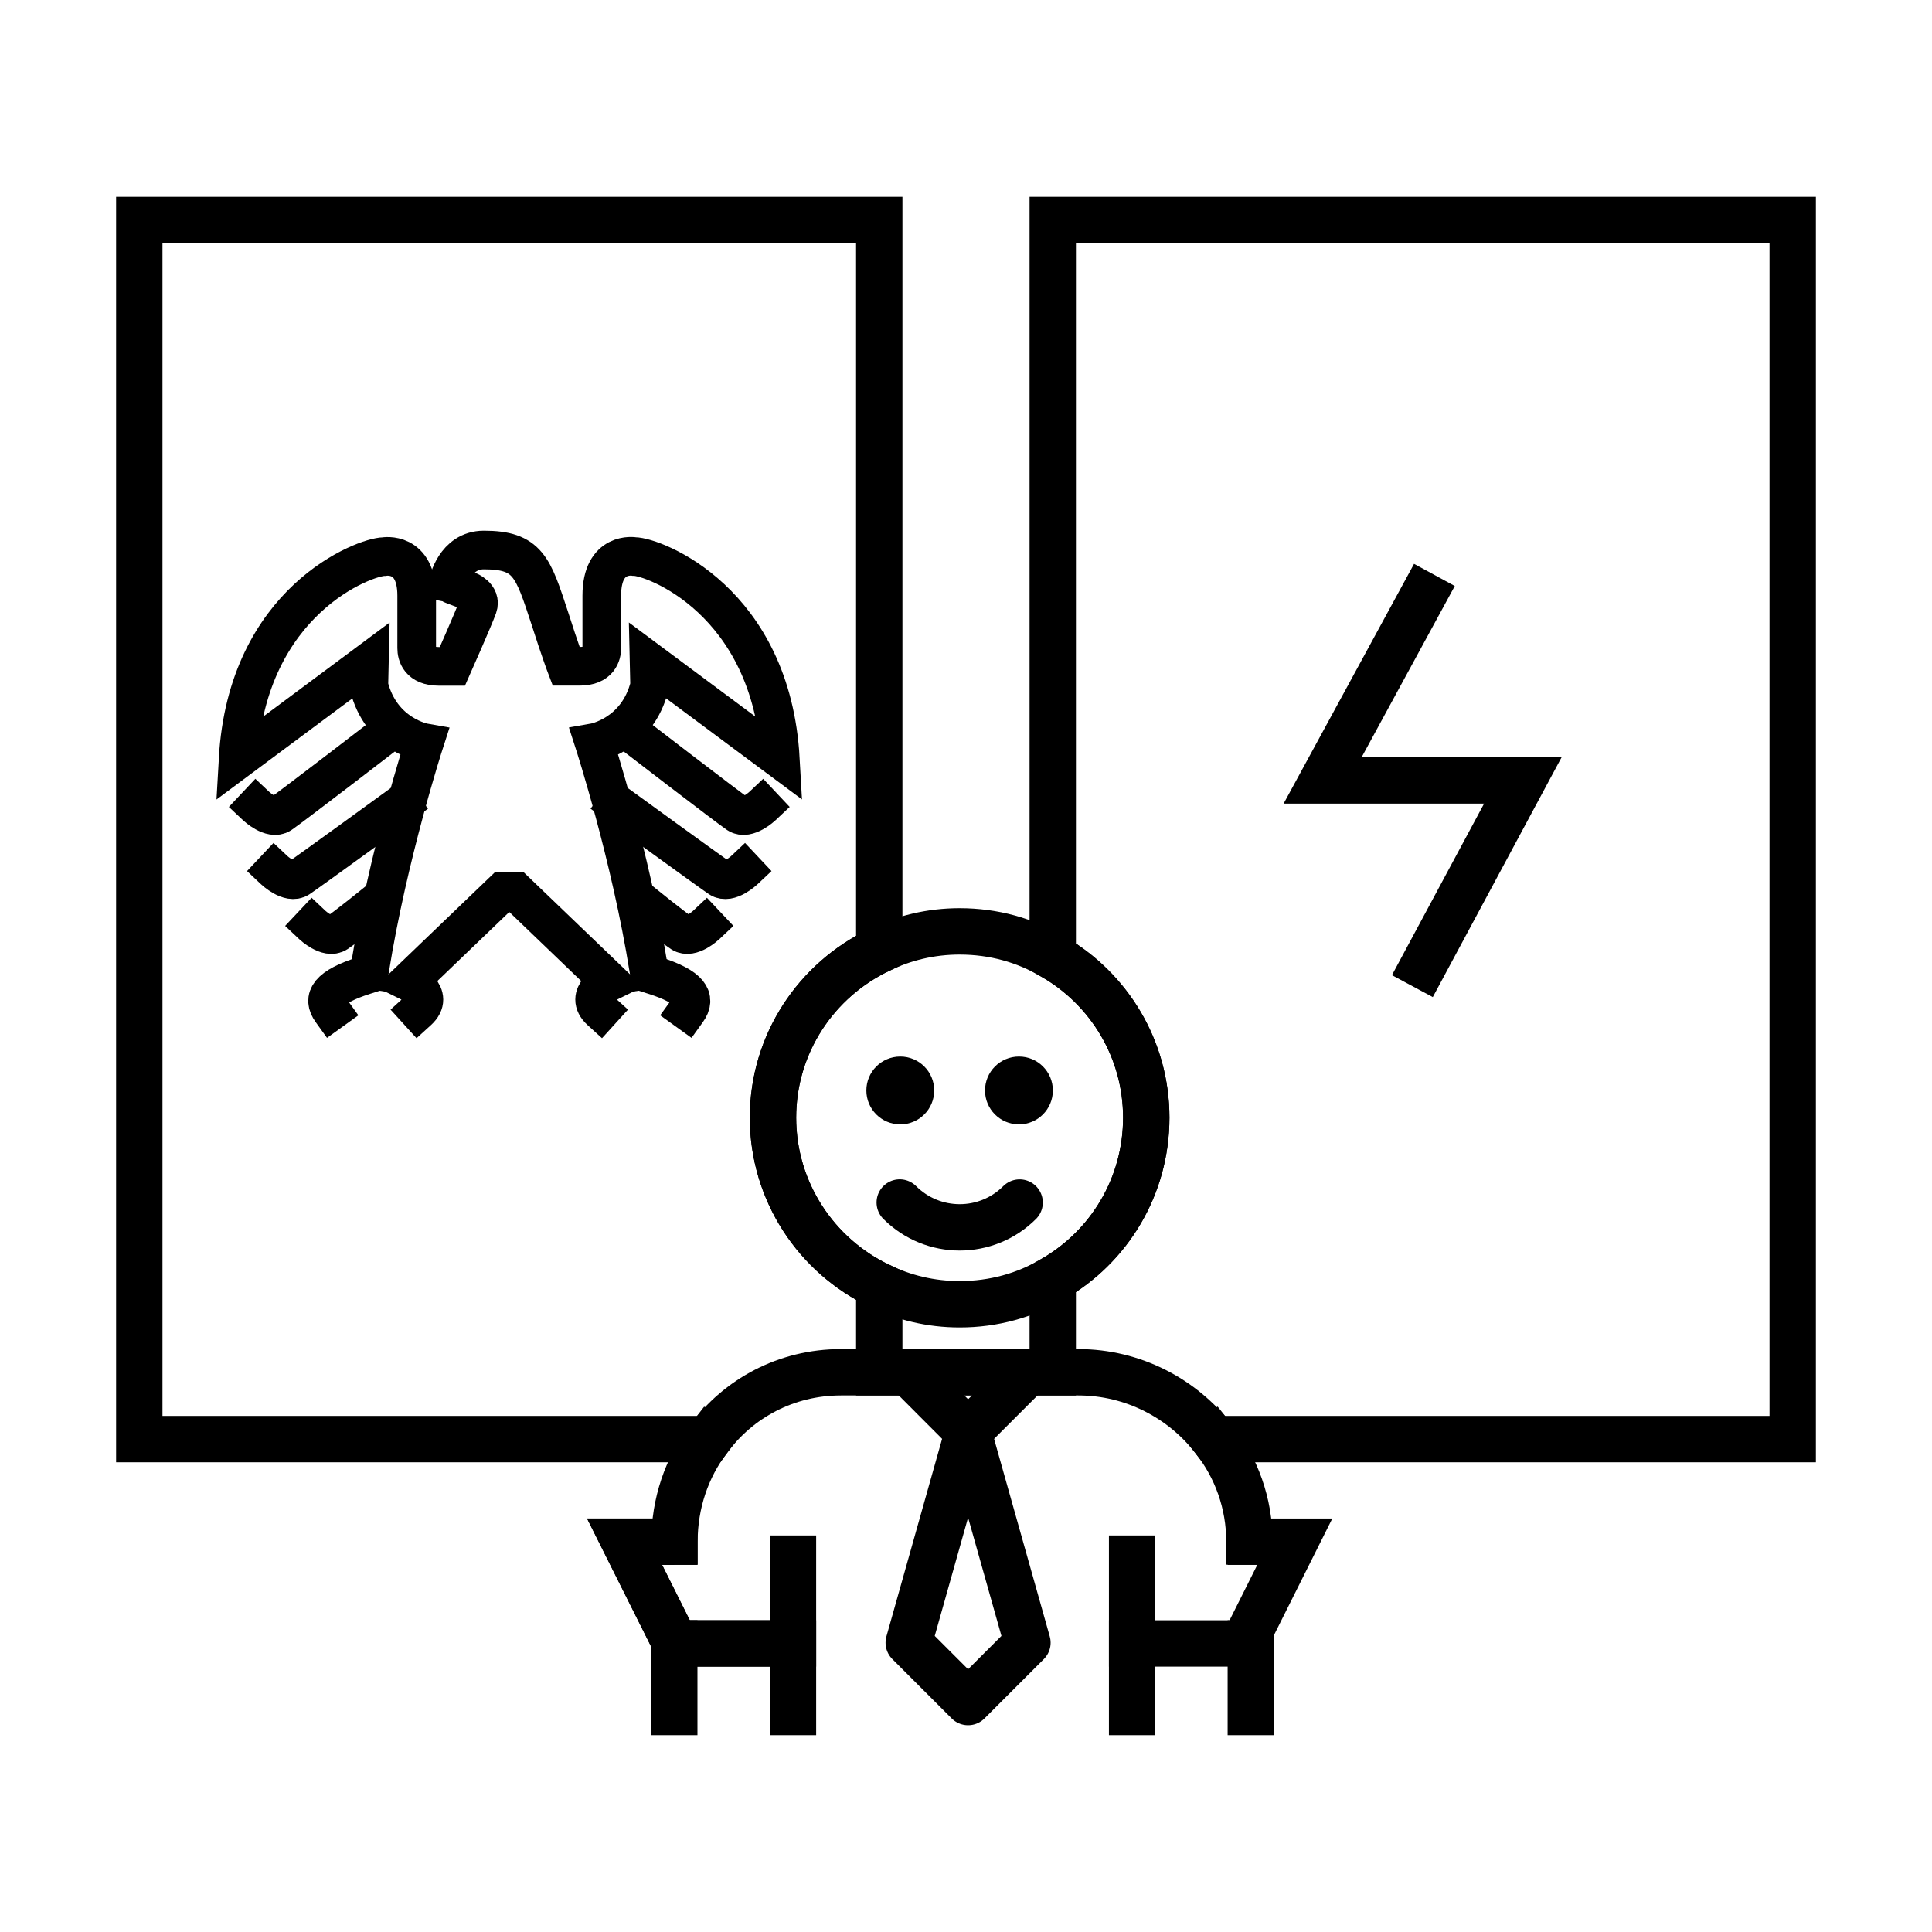
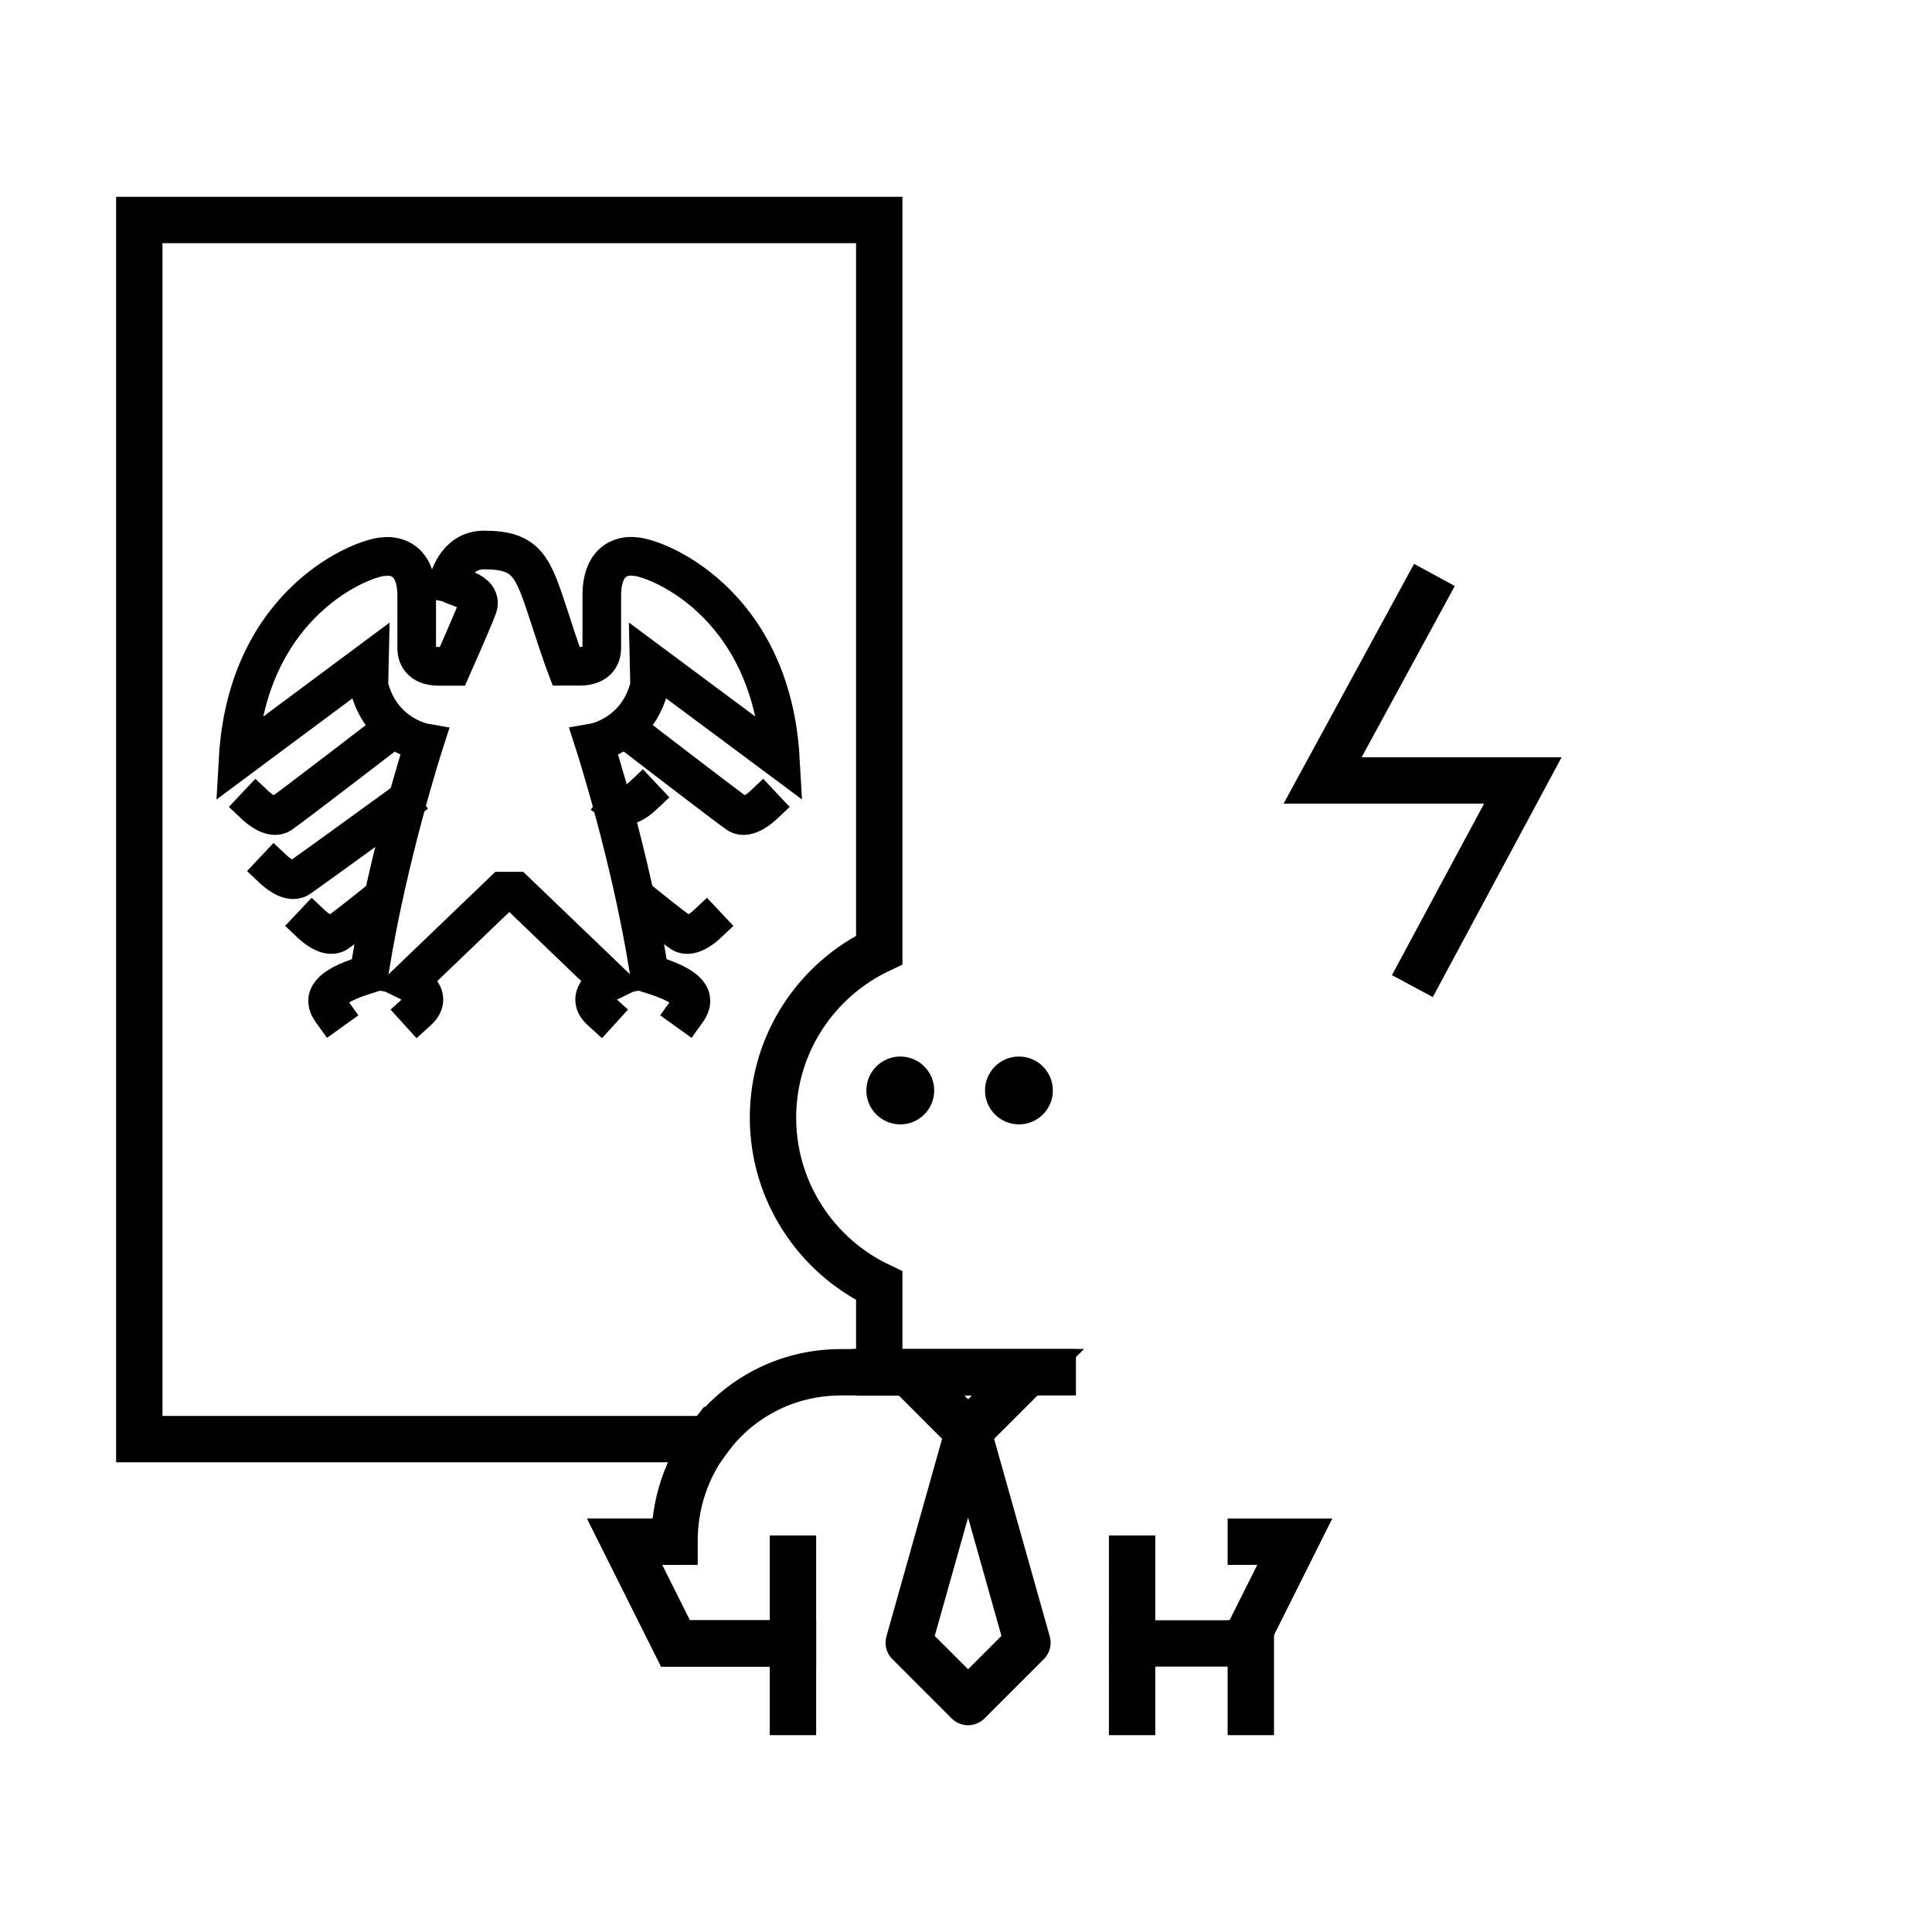
<svg xmlns="http://www.w3.org/2000/svg" version="1.1" baseProfile="tiny" id="Ebene_3" x="0px" y="0px" viewBox="0 0 50 50" overflow="visible" xml:space="preserve">
  <g>
    <g>
      <g>
        <polyline fill="none" stroke="#000000" stroke-width="1.2" stroke-linecap="square" stroke-miterlimit="10" points="     22.755,35.514 23.505,35.514 26.605,35.514 27.245,35.514    " />
-         <path fill="none" stroke="#000000" stroke-width="1.2" stroke-linecap="square" stroke-miterlimit="10" d="M32.335,39.894     c0-0.99-0.34-1.92-0.92-2.65" />
        <path fill="none" stroke="#000000" stroke-width="1.2" stroke-linecap="square" stroke-miterlimit="10" d="M18.335,37.244     c-0.56,0.73-0.88,1.66-0.88,2.65" />
-         <line fill="none" stroke="#000000" stroke-width="1.2" stroke-linecap="square" stroke-miterlimit="10" x1="17.45" y1="44.306" x2="17.45" y2="42.532" />
        <line fill="none" stroke="#000000" stroke-width="1.2" stroke-linecap="square" stroke-miterlimit="10" x1="32.371" y1="42.532" x2="32.371" y2="44.306" />
        <line fill="none" stroke="#000000" stroke-width="1.2" stroke-linecap="square" stroke-miterlimit="10" x1="29.299" y1="40.337" x2="29.299" y2="44.306" />
        <line fill="none" stroke="#000000" stroke-width="1.2" stroke-linecap="square" stroke-miterlimit="10" x1="20.522" y1="40.337" x2="20.522" y2="44.306" />
        <polyline fill="none" stroke="#000000" stroke-width="1.2" stroke-miterlimit="10" points="20.522,42.532 17.481,42.532      16.164,39.899 17.45,39.899    " />
        <polyline fill="none" stroke="#000000" stroke-width="1.2" stroke-linecap="square" stroke-miterlimit="10" points="     20.522,42.532 17.481,42.532 16.164,39.899 17.45,39.899    " />
        <polyline fill="none" stroke="#000000" stroke-width="1.2" stroke-linecap="square" stroke-miterlimit="10" points="     29.299,42.532 32.192,42.532 33.509,39.899 32.371,39.899    " />
-         <path fill="none" stroke="#000000" stroke-width="1.2" stroke-linecap="round" stroke-miterlimit="10" d="M29.665,28.924     c0,1.79-0.97,3.35-2.42,4.18c-0.71,0.42-1.53,0.65-2.41,0.65c-0.74,0-1.45-0.17-2.08-0.48c-1.62-0.77-2.75-2.43-2.75-4.35     c0-1.92,1.13-3.57,2.75-4.34c0.63-0.31,1.34-0.48,2.08-0.48c0.88,0,1.7,0.23,2.41,0.65     C28.695,25.584,29.665,27.144,29.665,28.924z" />
-         <path fill="none" stroke="#000000" stroke-width="1.2" stroke-linecap="round" stroke-miterlimit="10" d="M23.285,31.121     c0.857,0.857,2.246,0.858,3.103,0.001" />
        <path d="M24.177,28.221c0,0.484-0.391,0.878-0.878,0.878c-0.484,0-0.878-0.393-0.878-0.878c0-0.485,0.394-0.878,0.878-0.878     C23.786,27.343,24.177,27.736,24.177,28.221L24.177,28.221z" />
        <path d="M27.248,28.221c0,0.484-0.391,0.878-0.878,0.878c-0.484,0-0.878-0.393-0.878-0.878c0-0.485,0.394-0.878,0.878-0.878     C26.857,27.343,27.248,27.736,27.248,28.221L27.248,28.221z" />
        <polygon fill="none" stroke="#000000" stroke-width="1.2" stroke-linecap="square" stroke-miterlimit="10" points="23.505,35.51      25.054,37.062 26.607,35.51    " />
        <polyline fill="none" stroke="#000000" stroke-width="1.2" stroke-linecap="round" stroke-linejoin="round" stroke-miterlimit="10" points="     25.054,37.062 26.59,42.513 25.054,44.049 23.518,42.513 25.054,37.062    " />
      </g>
    </g>
    <path fill="none" stroke="#000000" stroke-width="1.2" stroke-linecap="square" stroke-miterlimit="10" d="M22.755,5.694v18.89   c-1.62,0.77-2.75,2.42-2.75,4.34c0,1.92,1.13,3.58,2.75,4.35v2.24h-0.99c-1.42,0-2.66,0.68-3.43,1.73H3.605V5.694H22.755z" />
-     <path fill="none" stroke="#000000" stroke-width="1.2" stroke-linecap="square" stroke-miterlimit="10" d="M46.395,5.694v31.55   h-14.98c-0.81-1.05-2.09-1.73-3.51-1.73h-0.66v-2.41c1.45-0.83,2.42-2.39,2.42-4.18c0-1.78-0.97-3.34-2.42-4.17V5.694H46.395z" />
    <polyline fill="none" stroke="#000000" stroke-width="1.2" stroke-linecap="square" stroke-miterlimit="10" points="36.836,15.406    34.229,20.198 39.411,20.198 36.836,24.992  " />
    <g>
      <path fill="none" stroke="#000000" stroke-linecap="square" stroke-miterlimit="10" d="M12.112,15.287    c0,0,0.355,0.136,0.254,0.417c-0.112,0.31-0.658,1.541-0.658,1.541h-0.353c-0.503,0-0.571-0.308-0.571-0.471s0-0.199,0-1.359    s-0.843-1.01-0.843-1.01c-0.489,0-3.547,1.128-3.779,5.247l3.398-2.528l-0.014,0.625c0.315,1.277,1.436,1.473,1.436,1.473    s-0.943,2.915-1.414,5.871" />
      <path fill="none" stroke="#000000" stroke-linecap="square" stroke-miterlimit="10" d="M10.145,18.875c0,0-2.635,2.028-2.88,2.191    C7.02,21.229,6.63,20.862,6.63,20.862" />
      <path fill="none" stroke="#000000" stroke-linecap="square" stroke-miterlimit="10" d="M10.378,20.819    c0,0-2.398,1.744-2.643,1.907c-0.245,0.163-0.635-0.204-0.635-0.204" />
      <path fill="none" stroke="#000000" stroke-linecap="square" stroke-miterlimit="10" d="M9.671,23.411c0,0-0.705,0.571-0.95,0.734    c-0.245,0.163-0.635-0.204-0.635-0.204" />
      <path fill="none" stroke="#000000" stroke-linecap="square" stroke-miterlimit="10" d="M10.814,26.162    c0.459-0.417-0.234-0.757-0.234-0.757l2.44-2.342h0.161h0.159l2.44,2.342c0,0-0.693,0.34-0.234,0.757" />
      <path fill="none" stroke="#000000" stroke-linecap="square" stroke-miterlimit="10" d="M8.577,26.162    c-0.236-0.328-0.089-0.619,0.851-0.919" />
      <path fill="none" stroke="#000000" stroke-linecap="square" stroke-miterlimit="10" d="M16.79,25.091    c-0.471-2.956-1.414-5.871-1.414-5.871s1.122-0.196,1.436-1.473l-0.014-0.625l3.398,2.528c-0.232-4.119-3.29-5.247-3.779-5.247    c0,0-0.843-0.15-0.843,1.01s0,1.196,0,1.359s-0.068,0.471-0.571,0.471h-0.353c0,0-0.152-0.399-0.424-1.251    c-0.435-1.323-0.562-1.758-1.704-1.758c-0.754,0-0.924,0.847-0.924,0.847" />
      <path fill="none" stroke="#000000" stroke-linecap="square" stroke-miterlimit="10" d="M16.215,18.875c0,0,2.635,2.028,2.88,2.191    c0.245,0.163,0.635-0.204,0.635-0.204" />
-       <path fill="none" stroke="#000000" stroke-linecap="square" stroke-miterlimit="10" d="M15.982,20.819    c0,0,2.398,1.744,2.643,1.907c0.245,0.163,0.635-0.204,0.635-0.204" />
+       <path fill="none" stroke="#000000" stroke-linecap="square" stroke-miterlimit="10" d="M15.982,20.819    c0.245,0.163,0.635-0.204,0.635-0.204" />
      <path fill="none" stroke="#000000" stroke-linecap="square" stroke-miterlimit="10" d="M16.689,23.411c0,0,0.705,0.571,0.95,0.734    c0.245,0.163,0.635-0.204,0.635-0.204" />
      <path fill="none" stroke="#000000" stroke-linecap="square" stroke-miterlimit="10" d="M17.783,26.162    c0.236-0.328,0.089-0.619-0.851-0.919" />
    </g>
  </g>
</svg>